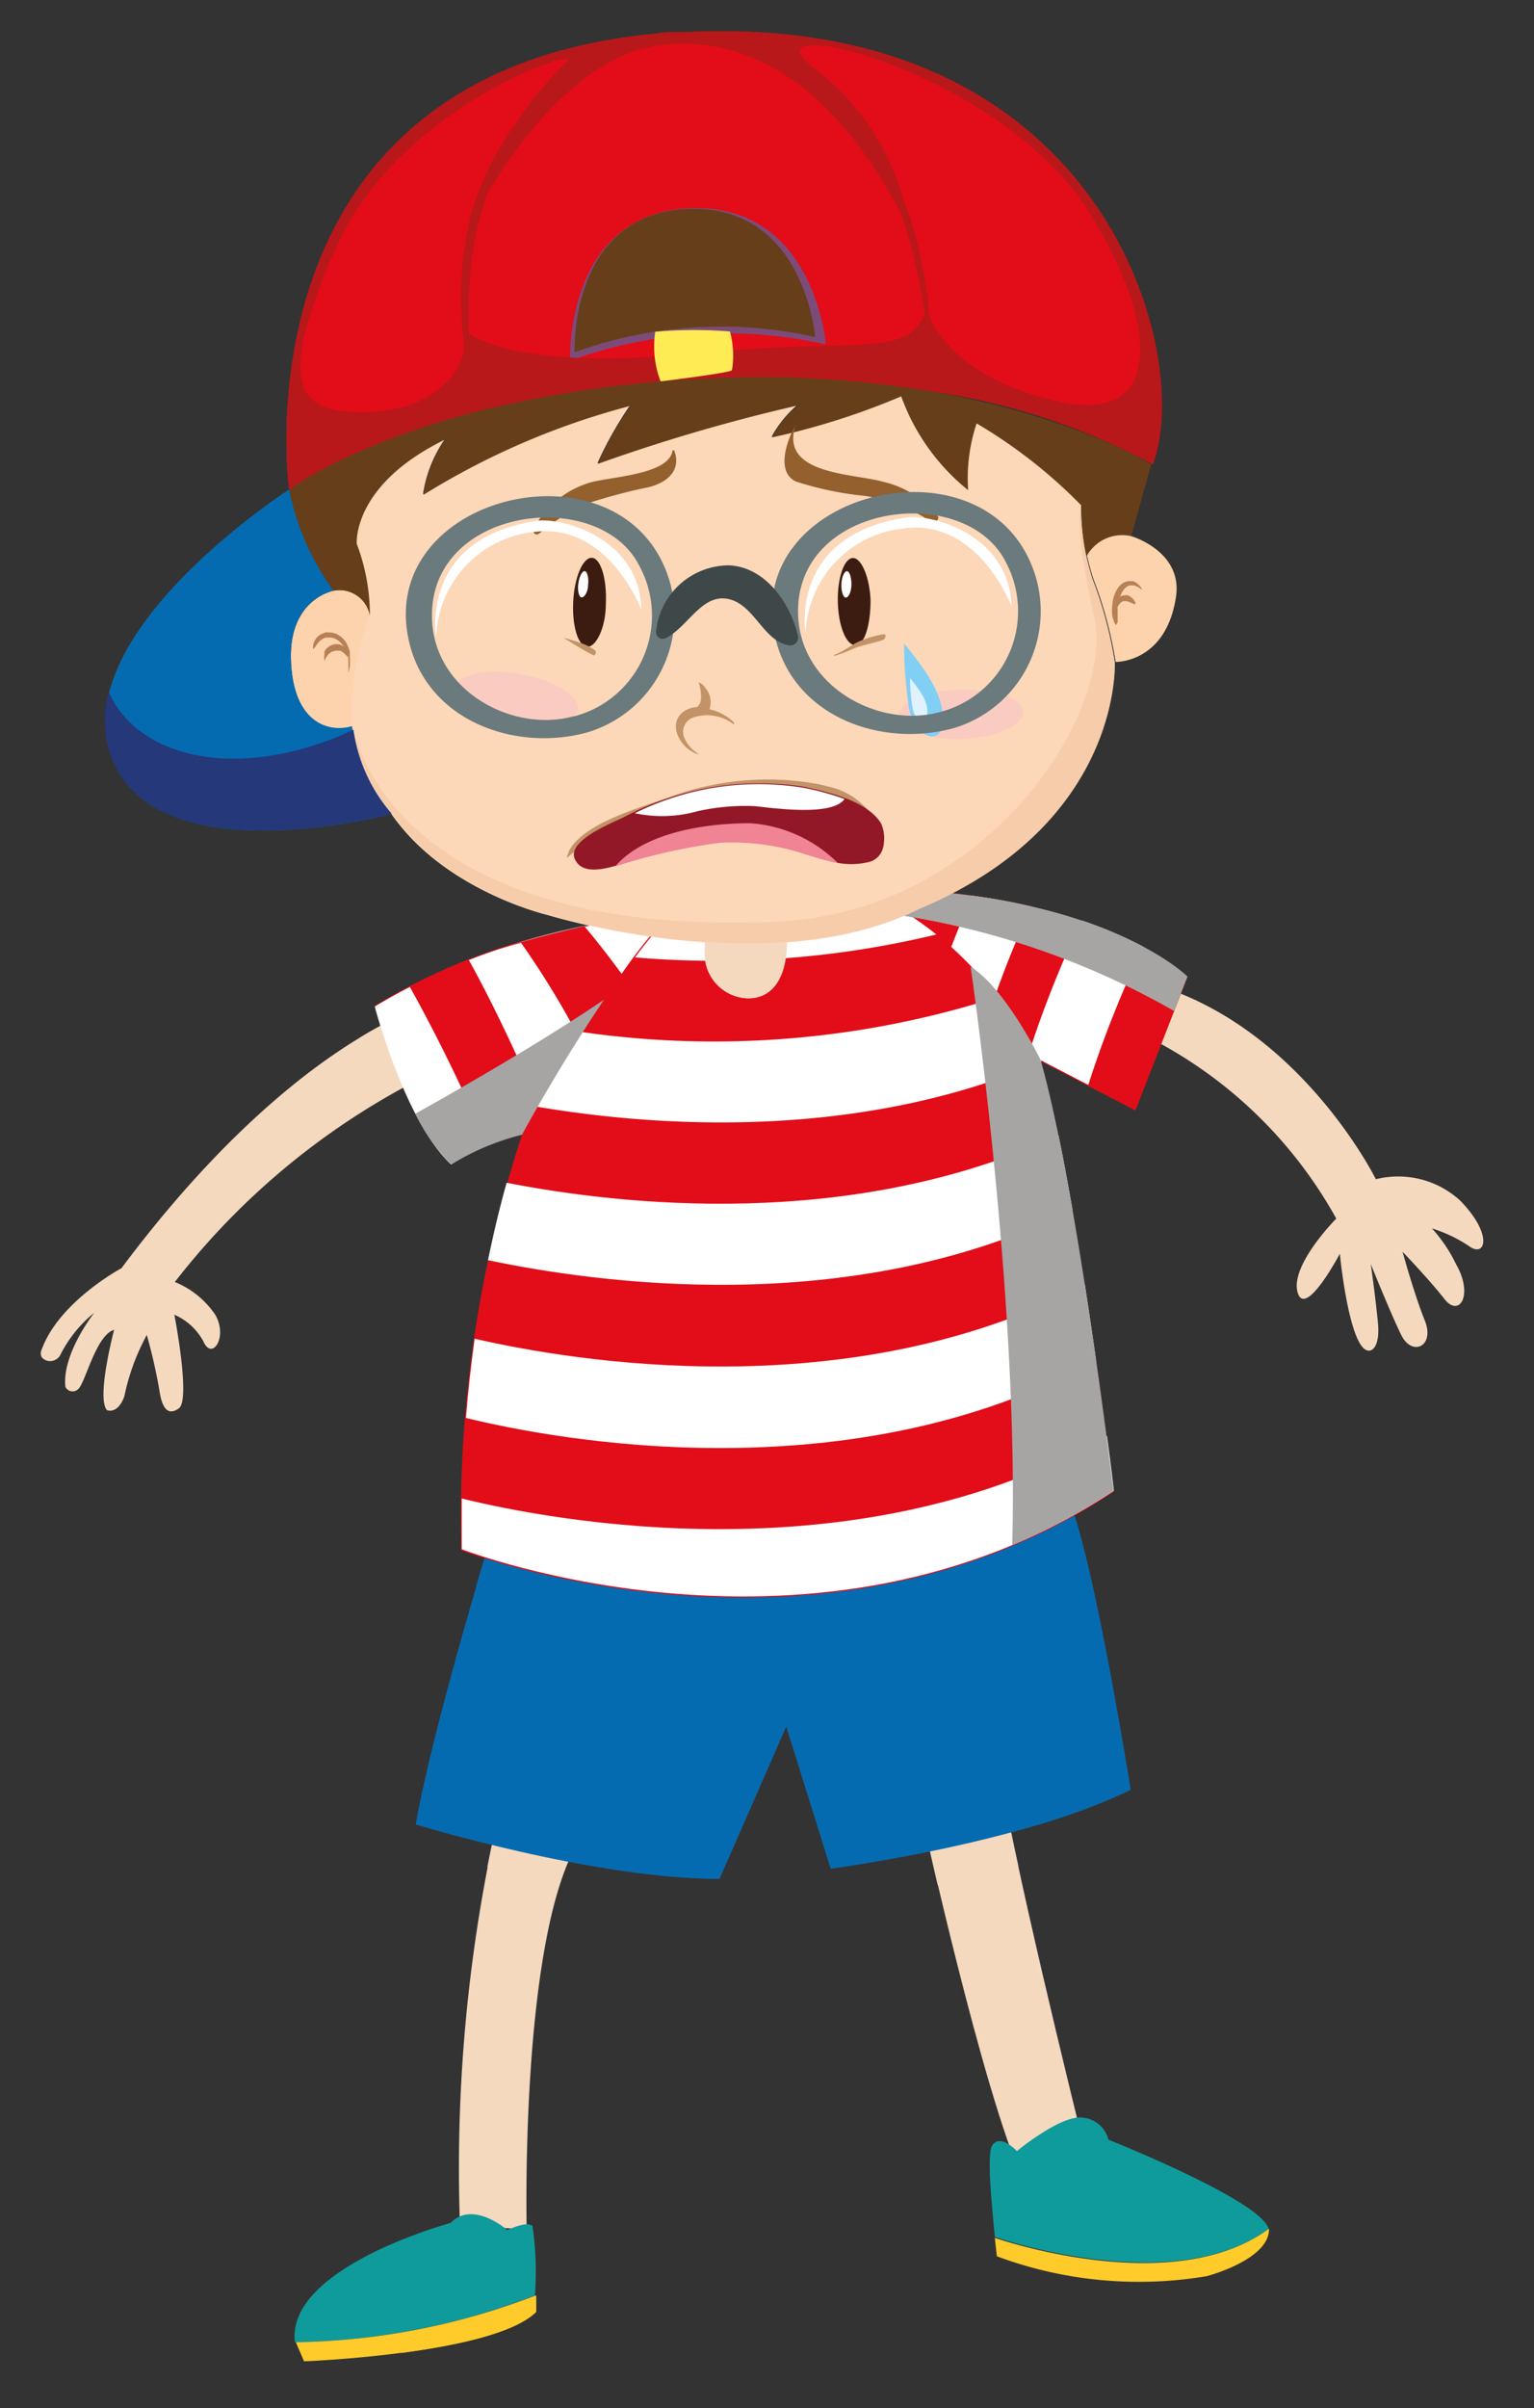
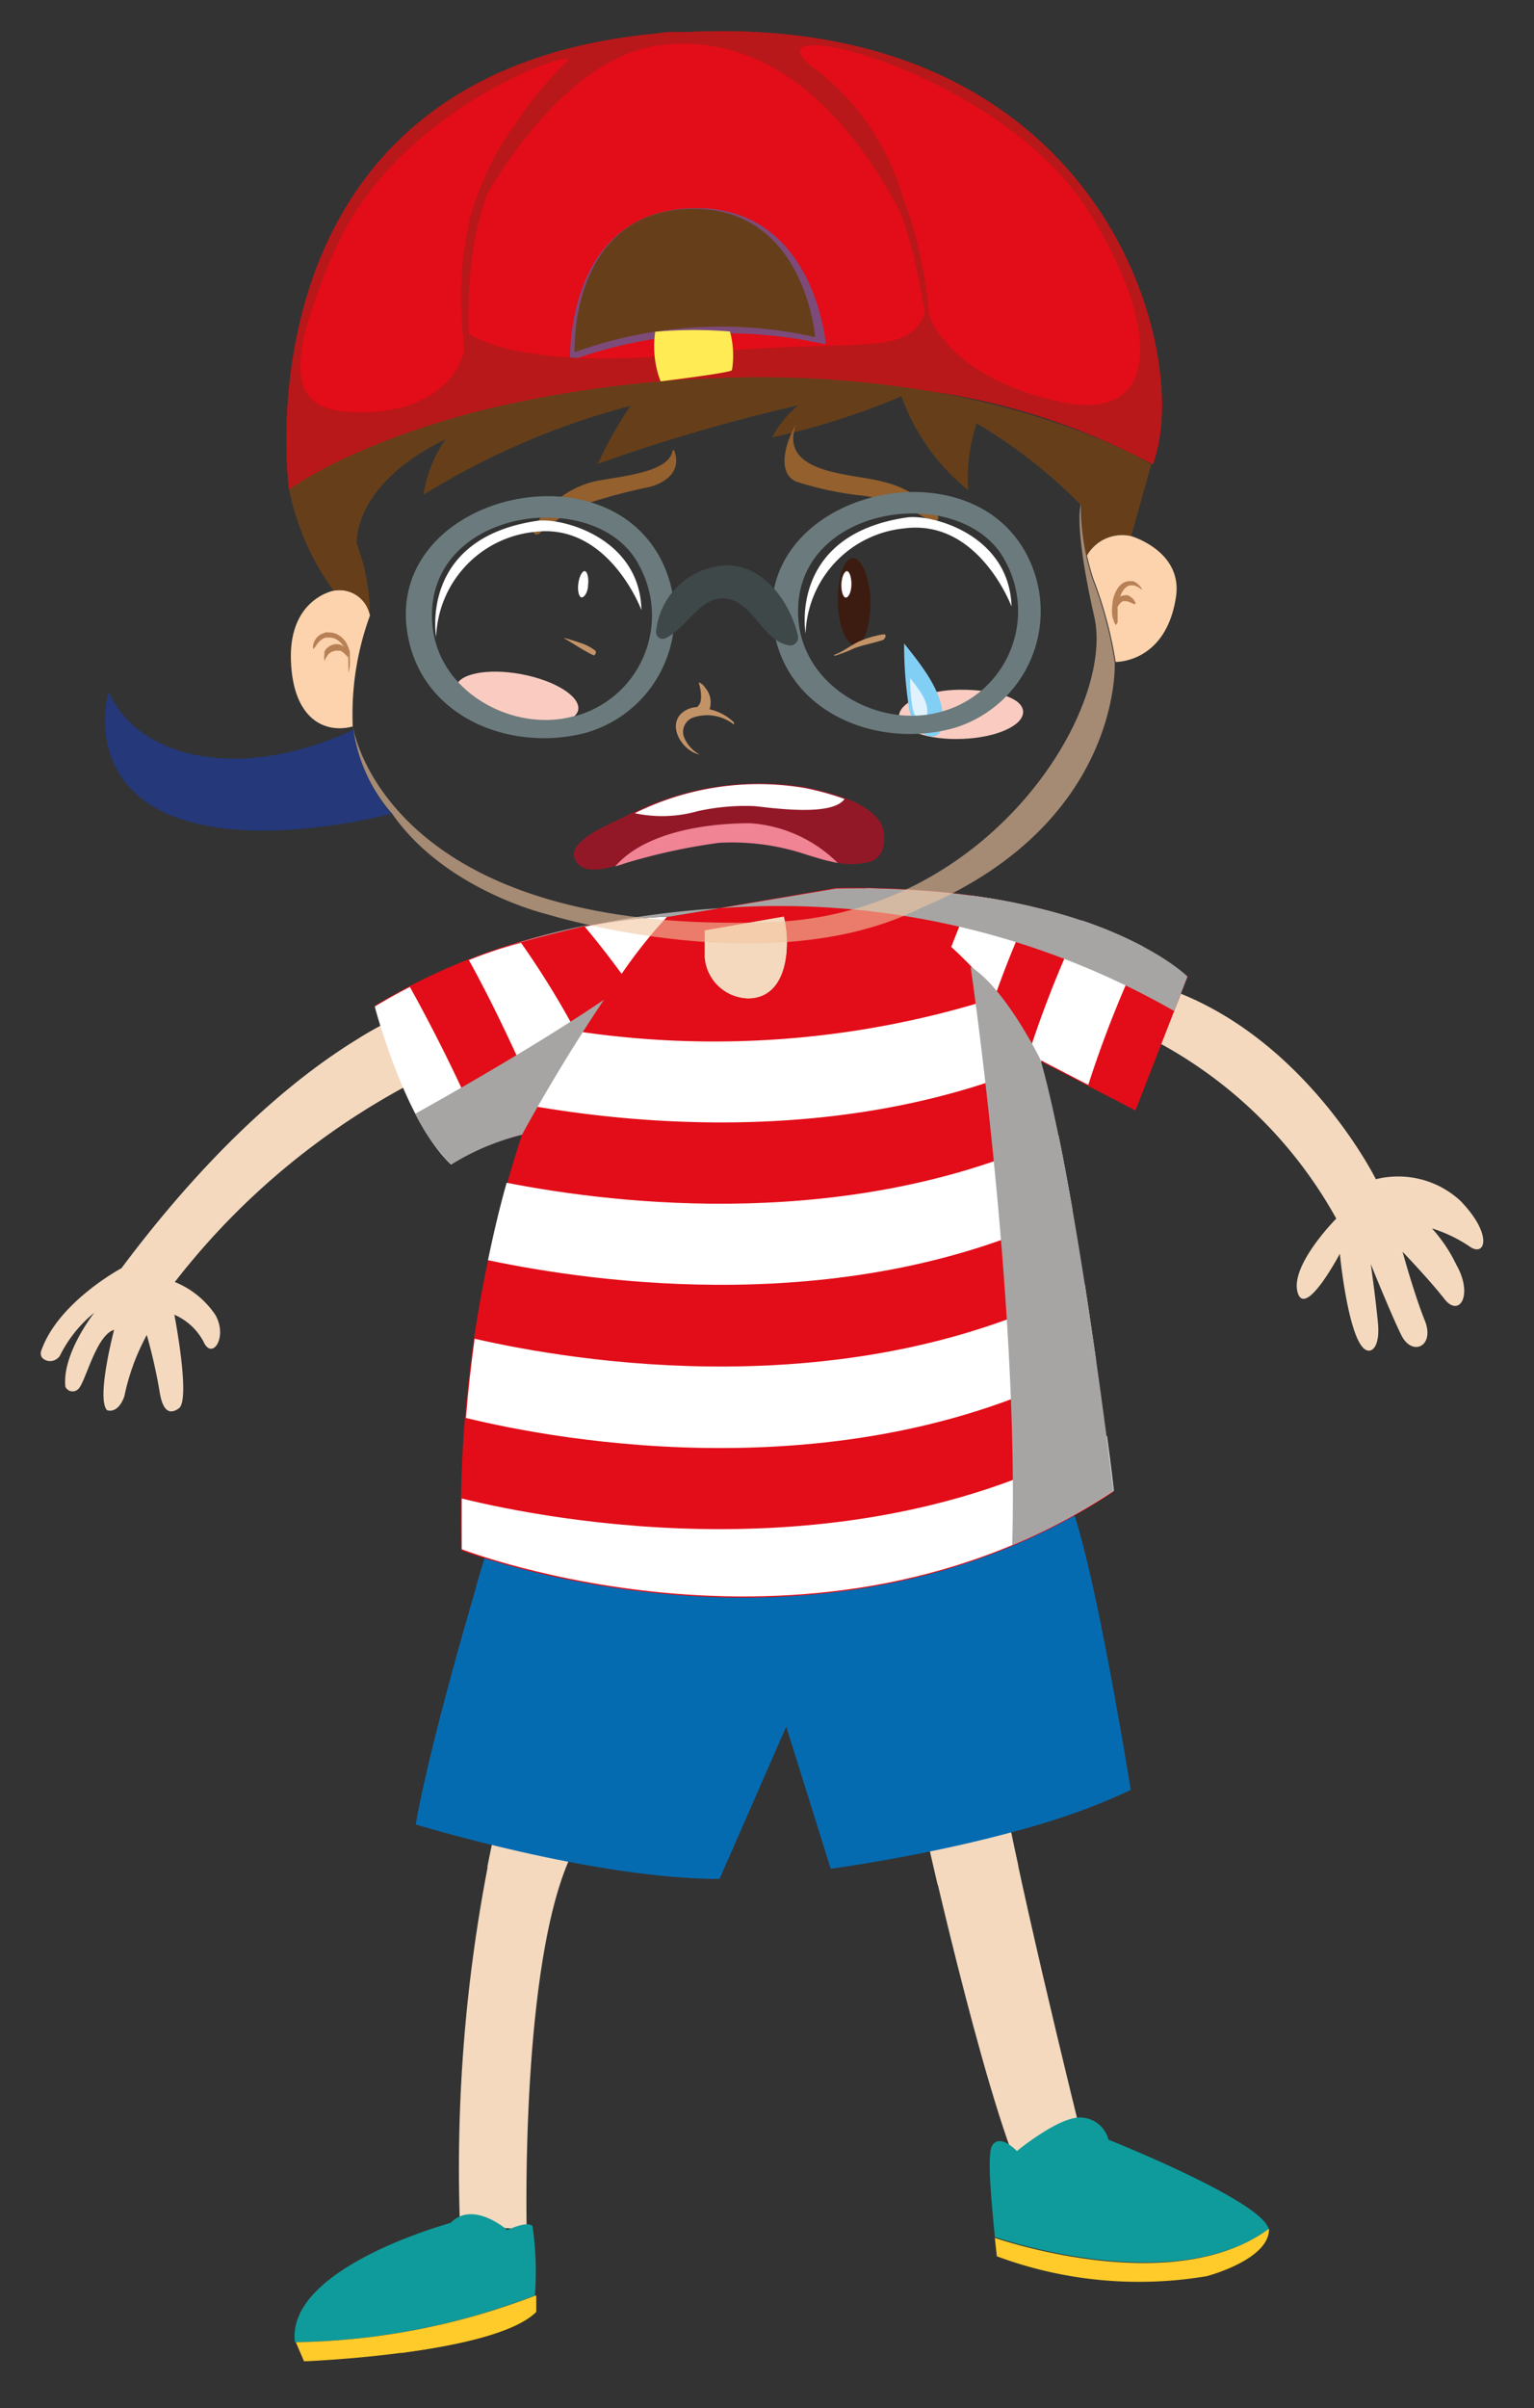
<svg xmlns="http://www.w3.org/2000/svg" viewBox="0 0 68.97 108.23">
  <rect x="0" y="0" width="68.97" height="108.23" fill="#333333" stroke="none" />
  <defs>
    <style>.cls-1{isolation:isolate;}.cls-2,.cls-3{fill:#f4d9bf;}.cls-16,.cls-18,.cls-3,.cls-6{mix-blend-mode:multiply;}.cls-4{fill:#0f9b9b;}.cls-5{fill:#fecb2a;}.cls-7{fill:#056bb1;}.cls-8{fill:#e20d18;}.cls-9{fill:#fff;}.cls-10{fill:#a6a5a4;}.cls-11{fill:#fcd3ac;}.cls-12{fill:#fcd7b8;}.cls-13{fill:#663f1a;}.cls-14{fill:#b81819;}.cls-15{fill:#b78155;}.cls-16{opacity:0.6;}.cls-17{fill:#3a75ba;}.cls-18{opacity:0.4;}.cls-19{fill:#f2c5a0;}.cls-20{fill:#24387a;}.cls-21{fill:#ffeb54;}.cls-22{fill:#3c1c11;}.cls-23{fill:#faccc1;}.cls-24{fill:#c39368;}.cls-25{fill:#93602e;}.cls-26{fill:#82cff5;}.cls-27{fill:#e0f2fd;}.cls-28{fill:#931827;}.cls-29{fill:#f08394;}.cls-30{fill:#6b7a7d;}.cls-31{fill:#3e4849;}</style>
  </defs>
  <title>157</title>
  <g class="cls-1">
    <g id="Capa_1" data-name="Capa 1">
      <path class="cls-2" d="M22.29,82.15A71.42,71.42,0,0,0,20.68,100l3,.21s-.31-12.73,2.23-17.27Z" />
      <path class="cls-2" d="M41.48,81.72S44.2,94.08,46,98l2.9-.88S46.3,86.75,45.19,81Z" />
      <path class="cls-3" d="M25.06,84.93a10,10,0,0,1,.81-2l-3.58-.79s-.16.65-.38,1.78A15.13,15.13,0,0,0,25.06,84.93Z" />
      <path class="cls-3" d="M45.78,83.84c-.23-1-.43-2-.59-2.88l-3.71.76s.26,1.2.68,3C43.38,84.45,44.58,84.18,45.78,83.84Z" />
      <path class="cls-4" d="M23.94,100.05c-.23-.25-1.13.18-1.13.18s-1.55-1.36-2.55-.32c0,0-7.41,2-7,5.36a31.22,31.22,0,0,0,10.79-2.1A14,14,0,0,0,23.94,100.05Z" />
      <path class="cls-5" d="M13.3,105.27l.37.86s8.51-.32,10.41-2.22c0,0,0-.3,0-.74A31.22,31.22,0,0,1,13.3,105.27Z" />
      <g class="cls-6">
        <path class="cls-5" d="M21,104.22A12.84,12.84,0,0,1,18,105.76c2.41-.32,5.13-.87,6.11-1.85,0,0,0-.3,0-.74A21.38,21.38,0,0,1,21,104.22Z" />
      </g>
      <path class="cls-5" d="M44.73,100.58c.05.49.09.83.09.83a18.35,18.35,0,0,0,9.45.89s2.65-.7,2.78-2a.29.29,0,0,0,0-.13l-.17.12C52.51,103.31,44.73,100.58,44.73,100.58Z" />
      <path class="cls-4" d="M49.84,96.17a1.33,1.33,0,0,0-1.29-1c-1,0-2.83,1.51-2.83,1.51s-.75-.81-1.11-.25c-.26.41,0,2.82.12,4.11,0,0,7.78,2.73,12.14-.24l.17-.12C56.71,98.9,49.84,96.17,49.84,96.17Z" />
      <g class="cls-6">
        <path class="cls-5" d="M57,100.22l-.17.12a7.14,7.14,0,0,1-1.87.89,4.84,4.84,0,0,1,.38.67c.75-.33,1.6-.86,1.67-1.55A.29.29,0,0,0,57,100.22Z" />
      </g>
      <path class="cls-7" d="M22,69.33S19.43,77.76,18.69,82c0,0,8,2.45,13.66,2.45l3-6.85,2,6.39S46,82.85,50.82,80.44c0,0-1.58-10-2.69-12.82Z" />
      <g class="cls-6">
        <path class="cls-7" d="M27.72,84a33,33,0,0,0,4.63.39l3-6.85L34,77Z" />
        <path class="cls-7" d="M48.13,67.62,22,69.33s-.25.81-.6,2c2.34.94,10.11,3.43,22.26,1,0,0,.81,6,1.37,10.12a30.7,30.7,0,0,0,5.81-2S49.24,70.44,48.13,67.62Z" />
      </g>
      <path class="cls-2" d="M18.76,45.38S12.85,47.11,5.46,57c0,0-2.79,1.49-3.58,3.64,0,0-.22.41.29.53a.54.54,0,0,0,.52-.23A5.79,5.79,0,0,1,4.24,59s-1.46,1.84-1.3,3.33a.36.36,0,0,0,.57.11c.33-.28.8-2.43,1.62-2.67,0,0-.81,3.07-.32,3.61,0,0,.48.21.78-.62A10,10,0,0,1,6.6,60a24.59,24.59,0,0,1,.56,2.45c.11.79.36,1.22.88.85s-.14-3.89-.2-4.21A2.7,2.7,0,0,1,9.15,60.3c.38.86,1.1-.18.54-1.19a4,4,0,0,0-1.83-1.49,32.9,32.9,0,0,1,11.52-9.38Z" />
      <path class="cls-3" d="M17.23,49.34a22.86,22.86,0,0,1,2.15-1.1l-.62-2.86a12.85,12.85,0,0,0-2.61,1.28A26.79,26.79,0,0,0,17.23,49.34Z" />
      <path class="cls-2" d="M51.51,46.56a20,20,0,0,1,8.57,8.21S58,56.86,58.34,58.08s1.9-1.73,1.9-1.73.44,4.53,1.36,4.35c0,0,.47-.05.35-1.28s-.32-2.61-.32-2.61S62.51,59,63,60s1.53.51,1.06-.65-1-3.09-1-3.09,1.21,1.26,1.88,2.12,1.32-.17.53-1.55a6.64,6.64,0,0,0-1.09-1.62,6.46,6.46,0,0,1,1.69.81c.7.51,1.09-.51-.42-2.06A4.13,4.13,0,0,0,61.86,53s-3.15-6.37-9.33-8.55Z" />
-       <path class="cls-3" d="M54.44,45.32a14.36,14.36,0,0,0-1.91-.85l-1,2.09a15.92,15.92,0,0,1,2.1,1.2C53.91,47,54.19,46.14,54.44,45.32Z" />
+       <path class="cls-3" d="M54.44,45.32a14.36,14.36,0,0,0-1.91-.85l-1,2.09a15.92,15.92,0,0,1,2.1,1.2C53.91,47,54.19,46.14,54.44,45.32" />
      <path class="cls-8" d="M30.09,41.2a28.06,28.06,0,0,0-13.24,4s1.33,5.13,3.43,7.1A11.35,11.35,0,0,1,23.47,51a55.34,55.34,0,0,0-2.73,18.68s16,6.22,29.32-2.63c0,0-1.6-13.42-3.27-19.35l4.26,2.21,2.34-6s-4.19-4.2-15.8-4Z" />
      <path class="cls-9" d="M21.34,60.17c-.15,1.1-.29,2.29-.39,3.56,4.08,1,17.32,3.47,28.33-2.59-.15-1.06-.32-2.21-.5-3.38C38.2,63.29,25.75,61.18,21.34,60.17Z" />
      <path class="cls-9" d="M20.76,67.35c0,.74,0,1.5,0,2.28,0,0,16,6.22,29.32-2.63,0,0-.11-1-.31-2.46C38.47,71,24.65,68.31,20.76,67.35Z" />
-       <path class="cls-9" d="M42.1,42a17.4,17.4,0,0,0-3.18-2H37.59l-7.5,1.26H30c-.5.56-1,1.16-1.45,1.77A42.31,42.31,0,0,0,42.1,42Z" />
      <path class="cls-9" d="M22.78,53.16c-.26.9-.55,2.08-.84,3.48,4.77,1,16.28,2.69,26.28-2.26-.2-1.16-.41-2.29-.63-3.35C38.28,55.35,27.84,54.15,22.78,53.16Z" />
      <path class="cls-9" d="M26.13,46.38c-.84,1.32-1.53,2.52-2,3.36,5.25.89,14.34,1.56,22.68-2,0,0,0,0,0-.07A16.37,16.37,0,0,0,44.9,44.8,41.71,41.71,0,0,1,26.13,46.38Z" />
      <path class="cls-9" d="M43.72,40.26c-.34.76-.66,1.55-.95,2.3a19.69,19.69,0,0,1,2,2.12,42.42,42.42,0,0,1,1.61-3.93C45.6,40.56,44.7,40.39,43.72,40.26Z" />
      <path class="cls-9" d="M38.92,39.93a14.89,14.89,0,0,1,1.72,1c.12-.31.25-.61.38-.92C40.35,40,39.66,39.94,38.92,39.93Z" />
      <path class="cls-9" d="M48.63,41.37a49.3,49.3,0,0,0-2.24,5.56c.27.45.4.72.4.72l2.14,1.11a49.42,49.42,0,0,1,2.47-6.21A18.35,18.35,0,0,0,48.63,41.37Z" />
      <path class="cls-9" d="M16.85,45.24s1.33,5.13,3.43,7.1a10.86,10.86,0,0,1,1.62-.85,74.05,74.05,0,0,0-3.47-7.13C17.9,44.63,17.38,44.92,16.85,45.24Z" />
      <path class="cls-9" d="M30,41.2a24,24,0,0,0-3.71.45c.61.72,1.18,1.47,1.66,2.12C28.56,42.88,29.25,42,30,41.2Z" />
      <path class="cls-9" d="M21.08,43.15c1.18,2.11,2.42,4.85,3.12,6.46.44-.79,1.07-1.86,1.82-3a38.49,38.49,0,0,0-2.59-4.23C22.68,42.56,21.89,42.83,21.08,43.15Z" />
      <g class="cls-6">
        <path class="cls-10" d="M32.37,40.82a41.12,41.12,0,0,0-5.66.74,21.75,21.75,0,0,1,3.38-.36Z" />
        <path class="cls-10" d="M18.67,50.06a9,9,0,0,0,1.61,2.28A11.35,11.35,0,0,1,23.47,51c1.87-3.42,3.69-6.07,3.69-6.07C24.1,47,20.31,49.14,18.67,50.06Z" />
        <path class="cls-10" d="M22.84,42.52c1.32-.39,2.61-.7,3.87-1A30.52,30.52,0,0,0,22.84,42.52Z" />
        <path class="cls-10" d="M43.64,43.45s2.18,14.9,1.87,26A27.47,27.47,0,0,0,50.06,67s-1.6-13.42-3.27-19.35C46.79,47.65,45.22,44.43,43.64,43.45Z" />
        <path class="cls-10" d="M37.59,39.94l-5.22.88a35.78,35.78,0,0,1,20.42,4.62l.6-1.55S49.2,39.69,37.59,39.94Z" />
      </g>
      <path class="cls-2" d="M31.69,41.82v1.23a2,2,0,0,0,2,1.82c1.79-.06,1.85-2.5,1.55-3.67Z" />
      <path class="cls-3" d="M31.69,41.82v1.23a2,2,0,0,0,2,1.82c1.79-.06,1.85-2.5,1.55-3.67Z" />
      <path class="cls-11" d="M13.08,29.65c.08,2.73,1.58,3.33,2.78,3a12.88,12.88,0,0,1,.78-5A1.39,1.39,0,0,0,15,26.55S13,26.91,13.08,29.65Z" />
-       <path class="cls-7" d="M15.86,32.63c-1.2.35-2.7-.25-2.78-3S15,26.55,15,26.55A11.59,11.59,0,0,1,13,22S2.56,28.72,5.15,34.33c2.31,5,12.48,2.24,12.48,2.24A7.33,7.33,0,0,1,15.86,32.63Z" />
-       <path class="cls-12" d="M48.61,22.65A22.7,22.7,0,0,0,43.89,19a7.78,7.78,0,0,0-.38,3,9.53,9.53,0,0,1-3-4.22,32.53,32.53,0,0,1-5.82,1.85,5.17,5.17,0,0,1,1.17-1.44,79,79,0,0,0-9,2.63,17,17,0,0,1,1.47-2.61,33.91,33.91,0,0,0-9.31,4,5.85,5.85,0,0,1,1-2.5c-4.2,2.06-4,4.71-4,4.71a9,9,0,0,1,.59,3.23,12.88,12.88,0,0,0-.78,5,7.33,7.33,0,0,0,1.77,3.94c2.4,3.46,7,4.53,7,4.53s10,3.1,16.73-.27C50.5,37,50.12,29.75,50.12,29.75a18.32,18.32,0,0,0-1-3.73A10.56,10.56,0,0,1,48.61,22.65Z" />
      <path class="cls-13" d="M50.86,24.1l.9-3.23S44.47,16.33,31.45,17,13,22,13,22A11.59,11.59,0,0,0,15,26.55a1.39,1.39,0,0,1,1.63,1.13,9,9,0,0,0-.59-3.23s-.24-2.65,4-4.71a5.85,5.85,0,0,0-1,2.5,33.91,33.91,0,0,1,9.31-4,17,17,0,0,0-1.47,2.61,79,79,0,0,1,9-2.63,5.17,5.17,0,0,0-1.17,1.44,32.53,32.53,0,0,0,5.82-1.85,9.53,9.53,0,0,0,3,4.22,7.78,7.78,0,0,1,.38-3,22.7,22.7,0,0,1,4.72,3.7A10.53,10.53,0,0,0,48.84,25,1.82,1.82,0,0,1,50.86,24.1Z" />
      <path class="cls-11" d="M52.87,26.85c.33-2.07-2-2.75-2-2.75a1.82,1.82,0,0,0-2,.87c.08.34.17.69.29,1.05a18.32,18.32,0,0,1,1,3.73S52.41,29.81,52.87,26.85Z" />
      <path class="cls-8" d="M30.91,1.44l-.49,0c-.28,0-.54,0-.8.06C10.39,3.23,13,22,13,22s2.62-2,8.52-3.53a52.29,52.29,0,0,1,10-1.45,46.65,46.65,0,0,1,10.48.59,30,30,0,0,1,9.83,3.26C53.68,16,49.69.55,30.91,1.44Z" />
      <path class="cls-14" d="M29.62,1.53s-.32.08-.86.28a12.68,12.68,0,0,0-2.11,1A12.34,12.34,0,0,0,24.12,5c-.22.22-.4.47-.6.71s-.37.5-.53.78a11.49,11.49,0,0,0-.88,1.71,13.49,13.49,0,0,0-.6,1.83c-.07.31-.15.61-.19.92s-.11.62-.13.92c-.07.6-.1,1.19-.12,1.75s0,1.09,0,1.58c0,.24,0,.47,0,.7s.05.43.07.63c0,.4.08.74.13,1,.08.57.13.89.13.89s-.07-.32-.2-.88c-.07-.28-.13-.62-.19-1,0-.2-.07-.41-.11-.63s-.05-.46-.07-.71c-.06-.49-.07-1-.1-1.59a15.48,15.48,0,0,1,.07-1.78c0-.31.08-.62.12-.94s.12-.63.19-1A12.9,12.9,0,0,1,21.78,8a10.83,10.83,0,0,1,.93-1.75c.17-.28.37-.54.56-.8s.4-.5.62-.72a10.46,10.46,0,0,1,1.32-1.2,11.8,11.8,0,0,1,1.34-.88,10.87,10.87,0,0,1,2.19-.94A6.74,6.74,0,0,1,29.62,1.53Z" />
      <path class="cls-14" d="M41.93,17.61s0-.34-.07-.93c0-.3,0-.66-.1-1.07s-.09-.87-.17-1.37c0-.26-.06-.52-.11-.79s-.1-.54-.16-.83-.13-.57-.19-.87c0-.15-.07-.3-.11-.45l-.12-.45c-.09-.31-.17-.62-.28-.92s-.2-.63-.34-.93-.24-.62-.39-.92l-.21-.45-.24-.44a12.1,12.1,0,0,0-1.09-1.68,10.48,10.48,0,0,0-1.3-1.43A12.72,12.72,0,0,0,35.62,3a9.87,9.87,0,0,0-2.74-1.21,10.29,10.29,0,0,0-1.05-.23,8.25,8.25,0,0,0-.92-.1h.24a6.67,6.67,0,0,1,.7,0,9.48,9.48,0,0,1,1.06.17,8.59,8.59,0,0,1,1.34.4,9.76,9.76,0,0,1,3,1.81A13.45,13.45,0,0,1,38.62,5.3,13,13,0,0,1,39.75,7l.24.46.22.47c.14.31.27.62.39.94s.22.63.33.95.19.62.27.94.16.61.21.91.13.6.17.89.09.57.13.85,0,.54.09.79c.06.51.08,1,.1,1.39s0,.78,0,1.08Z" />
      <path class="cls-15" d="M14.07,29.17s0-.05,0-.14a.77.77,0,0,1,.05-.17.71.71,0,0,1,.12-.2.69.69,0,0,1,.23-.17l.15-.06a.32.32,0,0,1,.17,0,.73.73,0,0,1,.35.07,1,1,0,0,1,.29.21.91.91,0,0,1,.19.29,1.28,1.28,0,0,1,.11.31c0,.1,0,.21,0,.3a2.35,2.35,0,0,1,0,.27,1.52,1.52,0,0,1-.07.38,1,1,0,0,1,0,.14s0-.05,0-.14a3.29,3.29,0,0,0,0-.38,2,2,0,0,0,0-.24c0-.09,0-.18-.07-.27a1.36,1.36,0,0,0-.11-.25.94.94,0,0,0-.16-.23.83.83,0,0,0-.21-.16.61.61,0,0,0-.24-.07.25.25,0,0,0-.12,0,.2.2,0,0,0-.11,0,.63.63,0,0,0-.2.1.92.92,0,0,0-.14.14.44.44,0,0,0-.09.13A.73.73,0,0,1,14.07,29.17Z" />
      <path class="cls-15" d="M14.59,29.73l0-.07a.39.39,0,0,1,0-.22.42.42,0,0,1,0-.15.49.49,0,0,1,.1-.15,1,1,0,0,1,.16-.12,1.06,1.06,0,0,1,.19-.06.74.74,0,0,1,.21,0,.61.61,0,0,1,.38.34.83.83,0,0,1,0,.3l0-.07a.79.79,0,0,0-.13-.14.67.67,0,0,0-.19-.14.35.35,0,0,0-.11,0,.24.24,0,0,0-.12,0,.52.52,0,0,0-.39.26.44.44,0,0,0-.08.17A.14.14,0,0,1,14.59,29.73Z" />
      <path class="cls-15" d="M50.17,28.1,50.11,28a2.06,2.06,0,0,1-.1-.32,1.83,1.83,0,0,1,0-.48,1.57,1.57,0,0,1,.13-.55,1.35,1.35,0,0,1,.15-.26.74.74,0,0,1,.23-.2.59.59,0,0,1,.29-.07l.13,0,.11.05a.7.7,0,0,1,.16.13.44.44,0,0,1,.09.11l.07.11-.11-.07a.3.3,0,0,0-.11-.07.77.77,0,0,0-.16-.07l-.09,0h-.09a.33.33,0,0,0-.16.07.57.57,0,0,0-.15.16.7.7,0,0,0-.11.21,1.88,1.88,0,0,0-.14.46,2.23,2.23,0,0,0,0,.23c0,.08,0,.15,0,.21s0,.24,0,.32A1.16,1.16,0,0,1,50.17,28.1Z" />
      <path class="cls-15" d="M50.08,27.58a.92.92,0,0,1,0-.26.74.74,0,0,1,.28-.5.39.39,0,0,1,.18-.06.35.35,0,0,1,.18,0,.68.68,0,0,1,.33.32l0,.07-.07,0-.15-.07a.7.7,0,0,0-.19-.06h-.09a.13.13,0,0,0-.07,0,.56.56,0,0,0-.16.15l-.13.18Z" />
      <g class="cls-16">
        <path class="cls-17" d="M25.63,16.21a20.53,20.53,0,0,1,11.5-.73S36.63,9.12,31,9.36,25.63,16.21,25.63,16.21Z" />
      </g>
      <path class="cls-13" d="M25.84,15.83a19.3,19.3,0,0,1,10.81-.68s-.47-6-5.77-5.76S25.84,15.83,25.84,15.83Z" />
      <g class="cls-18">
        <path class="cls-13" d="M32.7,9.6c2.29,1.2,2.54,4.32,2.54,4.32a16.08,16.08,0,0,0-9,.56,7.72,7.72,0,0,1,.33-2.29,8.75,8.75,0,0,0-.74,3.64,19.3,19.3,0,0,1,10.81-.68S36.29,10.63,32.7,9.6Z" />
      </g>
      <g class="cls-16">
        <path class="cls-19" d="M50.12,29.75a18.32,18.32,0,0,0-1-3.73,10.56,10.56,0,0,1-.52-3.37s-.35.89.6,5.07S44.5,41.07,34.73,41.44c-17.5.66-18.87-8.81-18.87-8.81a7.33,7.33,0,0,0,1.77,3.94c2.4,3.46,7,4.53,7,4.53s10,3.1,16.73-.27C50.5,37,50.12,29.75,50.12,29.75Z" />
      </g>
      <path class="cls-20" d="M15.89,32.8c-5.13,2.39-9.71,1.28-11-1.71a4.71,4.71,0,0,0,.24,3.24c2.31,5,12.48,2.24,12.48,2.24A7.33,7.33,0,0,1,15.89,32.8Z" />
      <path class="cls-14" d="M30.91,1.44l-.49,0c-.28,0-.54,0-.8.06C10.39,3.23,13,22,13,22s2.62-2,8.52-3.53a52.29,52.29,0,0,1,10-1.45,46.65,46.65,0,0,1,10.48.59,30,30,0,0,1,9.83,3.26C53.68,16,49.69.55,30.91,1.44ZM47.39,18c-5.09-1.23-5.72-4.09-5.72-4.09-.89,2.27-2.63,1.21-10.7,2s-10-1-10-1c0,2.36-2.14,3.64-4.74,3.62s-4-.9-1.14-7.36S26.21,2.05,25.51,2.75A15.79,15.79,0,0,0,21.2,10s3.62-7.55,8.72-8,8.68,3.62,11,8.41a11.13,11.13,0,0,0-4.23-7.28C32.92.37,44.77,2.93,48.94,9.5,52.07,14.45,52.48,19.26,47.39,18Z" />
      <path class="cls-21" d="M29.46,14.91a4.43,4.43,0,0,0,.24,2.23s3.07-.37,3.21-.5a4.13,4.13,0,0,0-.09-1.74A19.8,19.8,0,0,0,29.46,14.91Z" />
      <path class="cls-22" d="M39.14,27c0,1.09-.27,2-.68,2s-.76-.84-.79-1.92.28-2,.68-2S39.11,26,39.14,27Z" />
      <path class="cls-9" d="M38.28,26.27c0,.33-.13.59-.25.59s-.21-.28-.2-.6.13-.59.25-.59S38.29,26,38.28,26.27Z" />
-       <path class="cls-22" d="M27.24,27.12c0,1.08-.43,1.95-.83,1.95s-.69-.89-.64-2,.43-2,.83-2S27.29,26,27.24,27.12Z" />
      <path class="cls-9" d="M26.44,26.29c0,.32-.17.57-.29.56s-.19-.29-.15-.61.17-.58.29-.57S26.48,26,26.44,26.29Z" />
      <path class="cls-23" d="M26,31.89c-.11.61-1.42.87-2.93.59s-2.67-1-2.57-1.6,1.42-.86,2.93-.58S26.08,31.29,26,31.89Z" />
      <path class="cls-23" d="M46,32c0,.61-1.19,1.15-2.73,1.21s-2.82-.38-2.85-1S41.65,31,43.19,31,46,31.36,46,32Z" />
      <path class="cls-24" d="M30.75,33.12a.69.69,0,0,1,.36-.85,1.94,1.94,0,0,1,1.88.29.1.1,0,0,0,0-.1,2.28,2.28,0,0,0-1.09-.58,1,1,0,0,0-.22-1c0-.06-.28-.26-.26-.19.08.25.18.8,0,1l-.07.09a1.11,1.11,0,0,0-.74.31c-.6.63.13,1.69.84,1.82,0,0,0,0,0,0A1.55,1.55,0,0,1,30.75,33.12Z" />
      <path class="cls-25" d="M30.31,20.24s-.07,0-.07,0c-.15,1.15-3,1.18-3.84,1.49a4.23,4.23,0,0,0-2.39,2c-.1.2.06.39.26.23a10.09,10.09,0,0,1,1.92-1.26,25.19,25.19,0,0,1,3-.81C30,21.68,30.65,21.14,30.31,20.24Z" />
      <path class="cls-25" d="M42.17,23.21a4.36,4.36,0,0,0-2.44-1.55c-1.34-.39-4.73-.31-3.95-2.57,0,0,0,0,0,0-.41.7-.9,2.12,0,2.55a14.79,14.79,0,0,0,3.12.65,7.55,7.55,0,0,1,3,1.18C42,23.55,42.26,23.34,42.17,23.21Z" />
      <path class="cls-24" d="M39.71,28.51a4.44,4.44,0,0,0-1.06.31c-.39.17-.73.47-1.14.61,0,0,0,.06,0,.05a6,6,0,0,0,.89-.34c.42-.16.86-.23,1.28-.37C39.8,28.73,39.9,28.49,39.71,28.51Z" />
      <path class="cls-24" d="M26.76,29.24a2.12,2.12,0,0,0-.72-.36c-.15-.06-.31-.1-.46-.15l-.18-.05h0l-.05,0s-.05,0,0,0c.44.25.85.54,1.31.76C26.7,29.52,26.86,29.33,26.76,29.24Z" />
      <path class="cls-26" d="M42.36,32.63c.22-1.31-.84-2.62-1.71-3.71a18.21,18.21,0,0,0,.17,2.55,3.47,3.47,0,0,0,.24,1C41.29,33,42.21,33.49,42.36,32.63Z" />
      <path class="cls-27" d="M41.68,32.15c.11-.59-.37-1.18-.76-1.67A7.4,7.4,0,0,0,41,31.63a1.82,1.82,0,0,0,.11.46C41.21,32.3,41.62,32.54,41.68,32.15Z" />
-       <path class="cls-24" d="M37.44,35.4l-.61-.15a12.65,12.65,0,0,0-6.65.55c-1.23.45-3.8,1.13-4.54,2.35a.6.6,0,0,0-.09.21.41.41,0,0,0-.06.2,6.08,6.08,0,0,1,2.12-1.22,16.5,16.5,0,0,1,5-1.12,13.31,13.31,0,0,1,5.18.45,5.9,5.9,0,0,1,1.9,1A3.25,3.25,0,0,0,37.44,35.4Z" />
      <path class="cls-28" d="M39.74,37.88a1.13,1.13,0,0,1-.06.3.87.87,0,0,1-.6.56,3.37,3.37,0,0,1-1.86-.07c-.3-.07-.59-.17-.88-.25a10.5,10.5,0,0,0-4-.56,26.85,26.85,0,0,0-4,.85c-.62.18-2,.74-2.44,0-.6-.89,1.71-1.75,2.18-2a13,13,0,0,1,8.12-1.34c1.08.24,2.77.62,3.41,1.63A1.63,1.63,0,0,1,39.74,37.88Z" />
      <path class="cls-9" d="M31.36,36.46a9.86,9.86,0,0,1,2.54-.23c.7.06,3.5.5,4.07-.32a12.62,12.62,0,0,0-1.77-.49,12.51,12.51,0,0,0-7.66,1.13A5.89,5.89,0,0,0,31.36,36.46Z" />
      <path class="cls-29" d="M33.72,37c-1.89,0-4.7.37-6.06,1.94.26-.07.5-.16.68-.21a26.85,26.85,0,0,1,4-.85,10.5,10.5,0,0,1,4,.56c.29.08.58.18.88.25l.45.1A6.17,6.17,0,0,0,33.72,37Z" />
      <path class="cls-30" d="M29.74,25.19c-2.68-5.33-12.61-2.76-11.39,3.45.73,3.74,4.81,5.19,8.08,4.27A5.49,5.49,0,0,0,29.74,25.19Zm-3.94,7c-2.7.75-6.1-1.06-6.36-4.12-.45-5.26,7.49-6.32,9.32-2.61A4.68,4.68,0,0,1,25.8,32.2Z" />
      <path class="cls-30" d="M46.2,25c-2.67-5.32-12.61-2.77-11.39,3.45.74,3.75,4.81,5.19,8.09,4.27A5.48,5.48,0,0,0,46.2,25Zm-3.93,7c-2.7.75-6.11-1.06-6.37-4.12-.44-5.26,7.49-6.31,9.33-2.6A4.68,4.68,0,0,1,42.27,32Z" />
      <path class="cls-31" d="M35.88,28.59c-.33-1.46-1.47-3.13-3.13-3.18a3.3,3.3,0,0,0-3.25,2.95.3.3,0,0,0,.45.31C31,28.14,31.64,26.46,33,27c1,.43,1.37,1.78,2.44,2A.36.36,0,0,0,35.88,28.59Z" />
      <path class="cls-9" d="M40.75,23.26c-5.32.79-4.53,5.21-4.53,5.21a4.92,4.92,0,0,1,4.42-4.72c3.36-.45,4.84,3.51,4.84,3.51C45.38,24,41.85,23.09,40.75,23.26Z" />
      <path class="cls-9" d="M24.14,23.41c-5.32.79-4.53,5.22-4.53,5.22A4.92,4.92,0,0,1,24,23.91c3.36-.45,4.84,3.51,4.84,3.51C28.77,24.16,25.24,23.25,24.14,23.41Z" />
    </g>
  </g>
</svg>